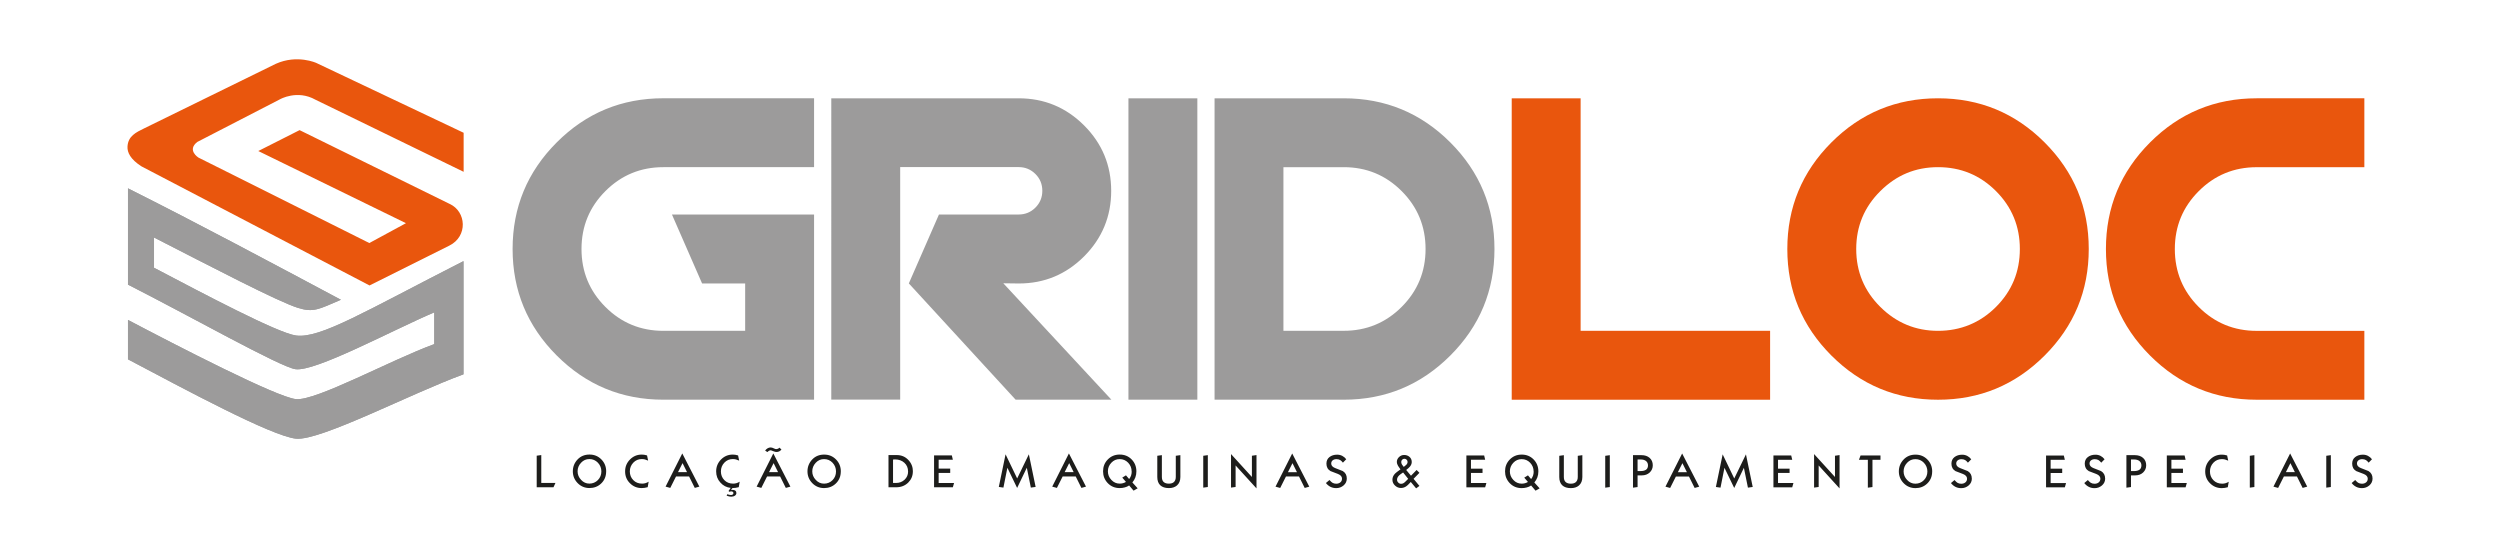
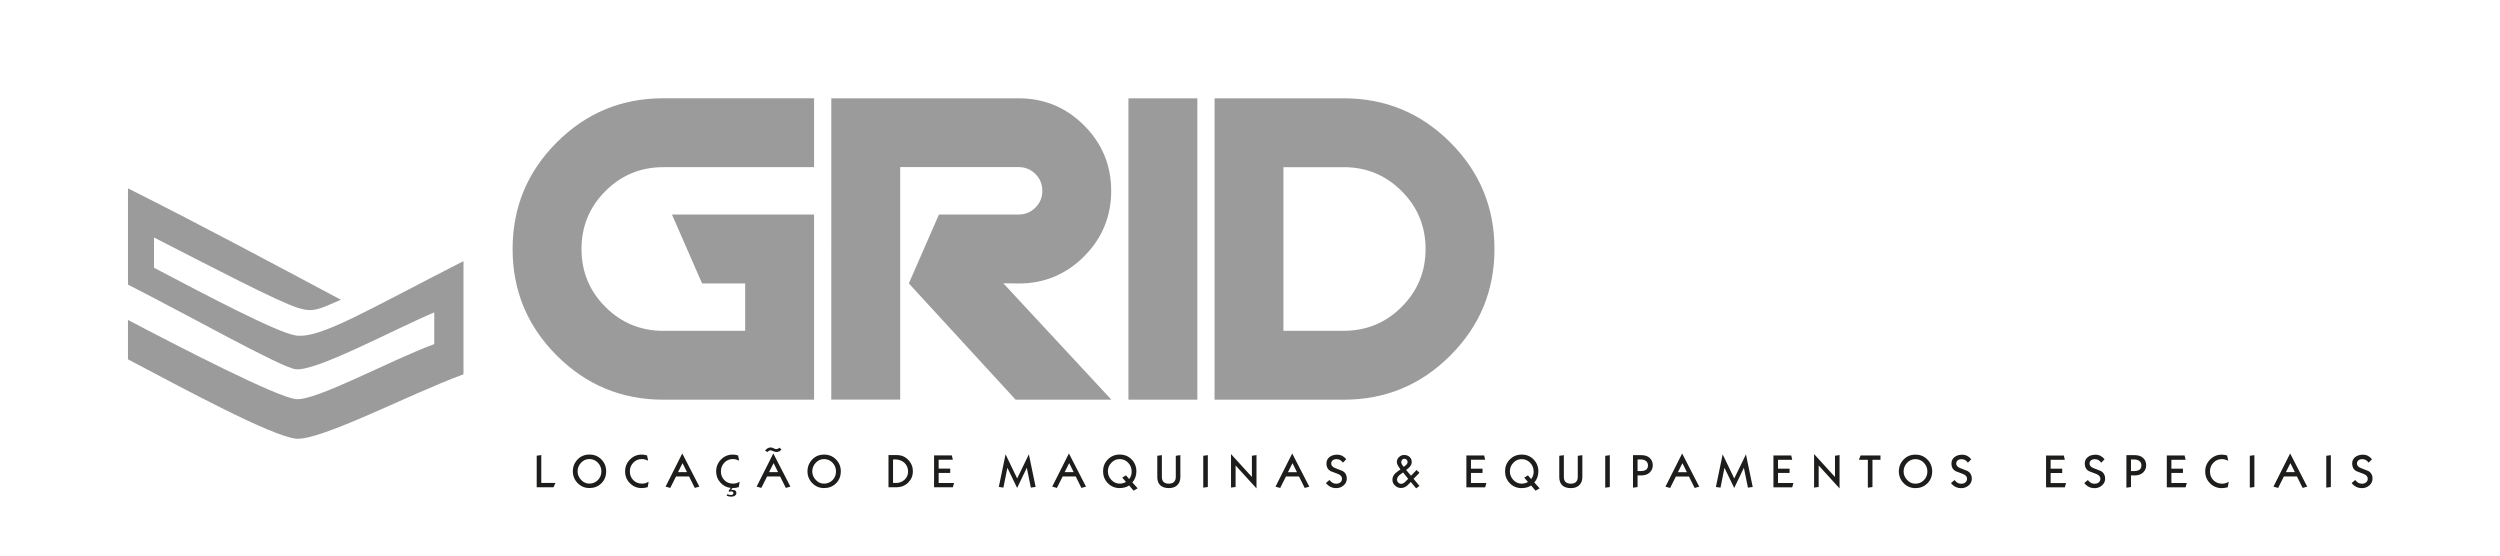
<svg xmlns="http://www.w3.org/2000/svg" id="Camada_1" data-name="Camada 1" viewBox="0 0 720.24 160.2">
  <defs>
    <style>      .cls-1, .cls-2, .cls-3, .cls-4, .cls-5 {        stroke-width: 0px;      }      .cls-1, .cls-3 {        fill: #e9560d;      }      .cls-1, .cls-6 {        fill-rule: evenodd;      }      .cls-2, .cls-6, .cls-4, .cls-7 {        fill: #9c9b9b;      }      .cls-4 {        clip-rule: evenodd;      }      .cls-8 {        clip-path: url(#clippath);      }      .cls-5 {        fill: #1d1d1b;      }    </style>
    <clipPath id="clippath">
      <path class="cls-4" d="m36.87,54.25v27.75c17.42,8.83,43.82,23.72,48.22,24.36,5.7.84,27.94-11.23,40.02-16.37,0,10.1,0-.94,0,9.15-12.48,4.55-34.03,16.39-39.83,15.85-5.49-.52-34.31-15.4-48.41-22.82v11.35c16.1,8.5,41.48,22.2,48.43,22.86,7.02.66,33.11-13.03,48.23-18.54v-32.61c-28.15,14.34-41.28,22.38-48.25,21.43-5.28-.72-26.37-11.89-40.91-19.52v-8.72c16.12,8.24,35.67,18.48,41.51,20.29,4.44,1.38,5.93.4,12.34-2.35-20.56-10.93-40.61-21.7-61.36-32.1" />
    </clipPath>
  </defs>
  <path class="cls-2" d="m410.7,71.74c0-6.53-2.3-12.1-6.89-16.69-4.59-4.59-10.15-6.89-16.69-6.89h-17.37v47.14h17.37c6.53,0,12.1-2.29,16.69-6.88,4.59-4.59,6.89-10.15,6.89-16.69m19.85,0c0,11.99-4.24,22.23-12.72,30.7-8.48,8.48-18.71,12.72-30.7,12.72h-37.22V28.32h37.22c11.99,0,22.23,4.24,30.7,12.71,8.48,8.48,12.72,18.71,12.72,30.71Zm-85.6,43.42h-19.85V28.32h19.85v86.84Zm-24.73,0h-27.62l-30.77-33.5,8.68-19.85h22.95c1.9,0,3.51-.66,4.84-1.99,1.32-1.32,1.99-2.94,1.99-4.84s-.66-3.52-1.99-4.84c-1.32-1.32-2.94-1.99-4.84-1.99h-34.12v66.99h-19.85V28.32h53.97c7.36,0,13.65,2.6,18.86,7.81,5.21,5.21,7.81,11.5,7.81,18.86s-2.61,13.65-7.79,18.86c-5.21,5.21-11.48,7.82-18.82,7.82l-4.47-.06,31.16,33.56Zm-85.69,0h-43.42c-11.99,0-22.23-4.24-30.71-12.72-8.48-8.48-12.72-18.71-12.72-30.7s4.24-22.23,12.72-30.71c8.48-8.48,18.71-12.71,30.71-12.71h43.42v19.85h-43.42c-6.53,0-12.1,2.3-16.69,6.89-4.59,4.59-6.89,10.15-6.89,16.69s2.3,12.1,6.89,16.69c4.59,4.59,10.15,6.88,16.69,6.88h23.57v-13.65h-12.41l-8.68-19.85h40.94v53.35Z" />
-   <path class="cls-3" d="m681.16,115.16h-31.02c-11.99,0-22.23-4.24-30.71-12.72-8.48-8.48-12.72-18.71-12.72-30.7s4.24-22.23,12.72-30.71c8.48-8.48,18.71-12.71,30.71-12.71h31.02v19.85h-31.02c-6.53,0-12.1,2.3-16.69,6.89-4.59,4.59-6.89,10.15-6.89,16.69s2.3,12.1,6.89,16.69c4.59,4.59,10.15,6.88,16.69,6.88h31.02v19.85Zm-99.25-43.42c0-6.53-2.29-12.1-6.88-16.69-4.59-4.59-10.15-6.89-16.69-6.89s-11.99,2.3-16.62,6.89c-4.63,4.59-6.95,10.15-6.95,16.69s2.32,12.1,6.95,16.69c4.63,4.59,10.17,6.88,16.62,6.88s12.1-2.29,16.69-6.88c4.59-4.59,6.88-10.15,6.88-16.69Zm19.85,0c0,11.99-4.24,22.23-12.72,30.7-8.48,8.48-18.71,12.72-30.7,12.72s-22.23-4.24-30.71-12.72c-8.48-8.48-12.71-18.71-12.71-30.7s4.24-22.23,12.71-30.71c8.48-8.48,18.71-12.71,30.71-12.71s22.23,4.24,30.7,12.71c8.48,8.48,12.72,18.71,12.72,30.71Zm-91.8,43.42h-74.44V28.32h19.85v66.99h54.59v19.85Z" />
  <path class="cls-5" d="m683.52,137.86c0,.79-.3,1.45-.91,1.98-.62.53-1.33.79-2.14.79-.61,0-1.16-.12-1.65-.37-.5-.25-.94-.61-1.32-1.1l1.03-.87c.33.38.61.64.83.78.31.19.67.29,1.1.29.46,0,.85-.12,1.16-.36.35-.26.52-.63.52-1.1,0-.59-.39-1.04-1.16-1.35-.73-.27-1.45-.55-2.16-.83-.78-.46-1.17-1.18-1.17-2.14,0-.81.29-1.45.89-1.91.59-.45,1.32-.68,2.2-.68.52,0,1,.11,1.46.34.46.24.84.56,1.16.98l-.96.98c-.28-.35-.54-.6-.79-.75-.3-.17-.66-.26-1.08-.26s-.77.11-1.06.33c-.29.22-.44.54-.44.94,0,.56.37.99,1.11,1.29.75.3,1.48.59,2.21.87.78.47,1.17,1.19,1.17,2.15m-12.01,2.45l-1.32.18v-9.18l1.32-.18v9.18Zm-10.36-4.28l-1.29-2.6-1.31,2.6h2.6Zm3.55,4.17l-1.32.37-1.64-3.3h-3.76l-1.66,3.3-1.35-.37,4.81-9.56,4.92,9.56Zm-15.22.11l-1.32.18v-9.18l1.32-.18v9.18Zm-7.39-1.52l-.27,1.58c-.33.09-.62.15-.87.19-.26.05-.54.07-.86.07-1.33,0-2.45-.46-3.38-1.39-.94-.92-1.4-2.06-1.4-3.42s.47-2.47,1.4-3.42c.94-.95,2.06-1.42,3.38-1.42.23,0,.47.02.71.05.23.05.5.11.83.19l.31,1.5c-.34-.15-.64-.26-.92-.34-.28-.07-.58-.11-.91-.11-.97,0-1.78.35-2.44,1.04-.66.7-.99,1.54-.99,2.52s.33,1.84.99,2.51c.65.67,1.5,1.01,2.55,1.01.67,0,1.3-.19,1.87-.56Zm-12.08.37l-.35,1.24h-5.41v-9.18h5.12l.29,1.24h-4.09v2.56h3.33v1.24h-3.33v2.9h4.44Zm-13.08-5.08c0-.53-.19-.94-.56-1.25-.37-.31-.91-.46-1.61-.46h-.83v3.35h.82c.7,0,1.24-.13,1.62-.39.37-.26.56-.68.56-1.24Zm1.38-.04c0,.84-.3,1.53-.89,2.09-.59.55-1.35.83-2.29.83h-1.2v3.36l-1.32.18v-9.37h2.44c.96,0,1.75.26,2.36.79.6.54.9,1.25.9,2.13Zm-11.82,3.83c0,.79-.3,1.45-.91,1.98-.62.53-1.33.79-2.14.79-.61,0-1.16-.12-1.65-.37-.5-.25-.94-.61-1.32-1.1l1.03-.87c.33.38.61.64.83.78.31.19.67.29,1.1.29.46,0,.85-.12,1.16-.36.35-.26.52-.63.52-1.1,0-.59-.39-1.04-1.16-1.35-.73-.27-1.45-.55-2.17-.83-.78-.46-1.17-1.18-1.17-2.14,0-.81.29-1.45.89-1.91.59-.45,1.32-.68,2.2-.68.52,0,1,.11,1.46.34.46.24.84.56,1.16.98l-.96.98c-.28-.35-.54-.6-.79-.75-.3-.17-.66-.26-1.08-.26s-.77.11-1.06.33c-.29.22-.44.54-.44.94,0,.56.37.99,1.11,1.29.75.3,1.48.59,2.21.87.78.47,1.17,1.19,1.17,2.15Zm-11.27,1.3l-.35,1.24h-5.41v-9.18h5.12l.29,1.24h-4.09v2.56h3.33v1.24h-3.33v2.9h4.44Zm-27.14-1.3c0,.79-.3,1.45-.91,1.98-.62.53-1.33.79-2.14.79-.61,0-1.16-.12-1.65-.37-.5-.25-.94-.61-1.32-1.1l1.03-.87c.33.38.61.64.83.78.31.19.67.29,1.1.29.46,0,.85-.12,1.16-.36.34-.26.52-.63.52-1.1,0-.59-.39-1.04-1.16-1.35-.73-.27-1.45-.55-2.17-.83-.78-.46-1.17-1.18-1.17-2.14,0-.81.29-1.45.89-1.91.59-.45,1.32-.68,2.2-.68.51,0,1,.11,1.46.34.46.24.84.56,1.16.98l-.96.98c-.28-.35-.54-.6-.79-.75-.3-.17-.66-.26-1.08-.26s-.77.11-1.06.33c-.29.22-.44.54-.44.94,0,.56.37.99,1.11,1.29.75.3,1.48.59,2.21.87.78.47,1.17,1.19,1.17,2.15Zm-12.81-2.03c0-.96-.33-1.8-1-2.51-.67-.7-1.49-1.05-2.45-1.05s-1.73.35-2.39,1.05c-.67.71-1.01,1.54-1.01,2.48s.34,1.76,1.01,2.46c.66.72,1.46,1.08,2.39,1.08s1.79-.34,2.45-1.02c.66-.68,1-1.51,1-2.49Zm1.38,0c0,1.4-.48,2.56-1.43,3.47-.91.88-2.05,1.32-3.39,1.32s-2.5-.49-3.43-1.46c-.9-.94-1.35-2.06-1.35-3.36s.45-2.45,1.36-3.41c.9-.95,2.05-1.42,3.44-1.42s2.49.47,3.42,1.4c.92.93,1.39,2.08,1.39,3.45Zm-14.9-3.37h-2.3v7.85l-1.33.18v-8.02h-2.57l.47-1.25h5.74v1.25Zm-11.78,8.24l-6.02-6.61v6.2l-1.32.18v-9.66l6.02,6.6v-6.12l1.32-.19v9.59Zm-13.29-1.55l-.35,1.24h-5.41v-9.18h5.12l.29,1.24h-4.09v2.56h3.33v1.24h-3.33v2.9h4.44Zm-11.75,1.14l-1.36.19-1.16-5.72-2.79,5.82-2.81-5.82-1.14,5.72-1.33-.19,1.95-9.4,3.34,6.95,3.37-6.95,1.95,9.4Zm-18.94-4.26l-1.29-2.6-1.31,2.6h2.6Zm3.55,4.17l-1.32.37-1.64-3.3h-3.76l-1.66,3.3-1.35-.37,4.81-9.56,4.92,9.56Zm-14.76-6.13c0-.53-.19-.94-.56-1.25-.37-.31-.91-.46-1.61-.46h-.83v3.35h.82c.7,0,1.24-.13,1.62-.39.37-.26.56-.68.56-1.24Zm1.38-.04c0,.84-.3,1.53-.89,2.09-.59.55-1.35.83-2.29.83h-1.2v3.36l-1.32.18v-9.37h2.44c.96,0,1.75.26,2.36.79.6.54.9,1.25.9,2.13Zm-12.38,6.28l-1.32.18v-9.18l1.32-.18v9.18Zm-7.91-2.9c0,1.07-.33,1.89-.98,2.45-.59.51-1.37.76-2.33.76-1.07,0-1.9-.27-2.47-.8-.58-.54-.87-1.34-.87-2.41v-6.1l1.32-.18v6.28c0,.7.19,1.21.59,1.52.34.27.81.41,1.42.41s1.08-.14,1.41-.42c.39-.33.59-.83.59-1.51v-6.1l1.32-.18v6.28Zm-14.04-1.59c0-.96-.33-1.79-.99-2.5-.67-.7-1.49-1.05-2.45-1.05s-1.75.35-2.41,1.05c-.66.7-.99,1.52-.99,2.47s.34,1.78,1.01,2.48c.66.71,1.46,1.06,2.4,1.06.65,0,1.25-.16,1.8-.49l-1.07-1.24,1.07-.66.91,1.07c.25-.3.43-.64.56-1.01.12-.37.18-.77.18-1.18Zm1.73,4.87l-1.17.67-1.28-1.5c-.38.26-.8.46-1.27.57-.46.13-.95.19-1.46.19-1.39,0-2.54-.49-3.46-1.46-.88-.94-1.32-2.06-1.32-3.38s.44-2.44,1.32-3.36c.93-.97,2.08-1.46,3.47-1.46s2.51.46,3.43,1.39c.92.94,1.38,2.09,1.38,3.46,0,1.23-.39,2.29-1.16,3.18l1.52,1.69Zm-15.34-1.54l-.35,1.24h-5.41v-9.18h5.12l.29,1.24h-4.09v2.56h3.33v1.24h-3.33v2.9h4.44Zm-22.52-1.2l-1.47-1.84c-.56.37-.94.65-1.13.83-.42.4-.62.82-.62,1.25,0,.31.11.58.34.81.22.25.49.37.83.37.25,0,.46-.05.65-.16.19-.1.39-.25.6-.47l.8-.8Zm-.18-4.85c0-.27-.09-.49-.27-.67-.18-.18-.4-.27-.66-.27-.25,0-.45.09-.63.27-.18.19-.27.41-.27.66s.08.51.23.76c.07.12.24.34.5.66.48-.38.77-.64.86-.75.16-.22.24-.44.24-.65Zm3.42,6.88l-.96.71-1.54-1.85-.25.27c-.43.48-.8.83-1.12,1.03-.45.29-.93.44-1.46.44-.66,0-1.23-.24-1.72-.71-.49-.46-.74-1.02-.74-1.67s.25-1.23.75-1.76c.2-.21.72-.62,1.57-1.22-.32-.43-.55-.76-.68-.99-.25-.43-.37-.8-.37-1.12,0-.56.21-1.04.64-1.45.42-.39.9-.59,1.46-.59.63,0,1.15.19,1.57.56.42.37.63.86.63,1.47,0,.45-.17.89-.52,1.32-.23.28-.59.6-1.08.97l1.38,1.66,1.62-1.66.81.82-1.69,1.73,1.69,2.04Zm-20.93-2.13c0,.79-.3,1.45-.91,1.98-.62.53-1.33.79-2.14.79-.61,0-1.16-.12-1.65-.37-.5-.25-.94-.61-1.32-1.1l1.03-.87c.33.38.61.64.83.78.31.19.67.29,1.1.29.46,0,.85-.12,1.16-.36.35-.26.52-.63.52-1.1,0-.59-.39-1.04-1.16-1.35-.73-.27-1.45-.55-2.16-.83-.78-.46-1.17-1.18-1.17-2.14,0-.81.29-1.45.89-1.91.59-.45,1.32-.68,2.2-.68.52,0,1,.11,1.46.34.46.24.84.56,1.16.98l-.96.98c-.28-.35-.54-.6-.79-.75-.3-.17-.66-.26-1.08-.26s-.77.11-1.06.33c-.29.22-.44.54-.44.94,0,.56.37.99,1.11,1.29.75.3,1.48.59,2.21.87.78.47,1.17,1.19,1.17,2.15Zm-14.36-1.82l-1.29-2.6-1.31,2.6h2.6Zm3.55,4.17l-1.32.37-1.64-3.3h-3.76l-1.66,3.3-1.35-.37,4.81-9.56,4.92,9.56Zm-15.21.5l-6.02-6.61v6.2l-1.32.18v-9.66l6.02,6.6v-6.12l1.32-.19v9.59Zm-14.02-.4l-1.32.18v-9.18l1.32-.18v9.18Zm-7.91-2.9c0,1.07-.33,1.89-.98,2.45-.59.51-1.37.76-2.33.76-1.07,0-1.9-.27-2.47-.8-.58-.54-.87-1.34-.87-2.41v-6.1l1.32-.18v6.28c0,.7.19,1.21.59,1.52.34.27.81.41,1.42.41s1.08-.14,1.41-.42c.39-.33.59-.83.59-1.51v-6.1l1.32-.18v6.28Zm-14.04-1.59c0-.96-.33-1.79-.99-2.5-.67-.7-1.49-1.05-2.45-1.05s-1.75.35-2.41,1.05c-.66.7-.99,1.52-.99,2.47s.34,1.78,1.01,2.48c.66.71,1.46,1.06,2.4,1.06.65,0,1.25-.16,1.8-.49l-1.07-1.24,1.07-.66.91,1.07c.25-.3.43-.64.56-1.01.12-.37.18-.77.18-1.18Zm1.73,4.87l-1.17.67-1.28-1.5c-.38.26-.8.46-1.27.57-.46.13-.95.19-1.46.19-1.39,0-2.54-.49-3.46-1.46-.88-.94-1.32-2.06-1.32-3.38s.44-2.44,1.32-3.36c.93-.97,2.08-1.46,3.47-1.46s2.51.46,3.43,1.39c.92.94,1.38,2.09,1.38,3.46,0,1.23-.39,2.29-1.16,3.18l1.52,1.69Zm-18.43-4.66l-1.29-2.6-1.31,2.6h2.6Zm3.55,4.17l-1.32.37-1.64-3.3h-3.76l-1.66,3.3-1.35-.37,4.81-9.56,4.92,9.56Zm-14.53.09l-1.36.19-1.16-5.72-2.79,5.82-2.81-5.82-1.14,5.72-1.33-.19,1.95-9.4,3.34,6.95,3.37-6.95,1.95,9.4Zm-23.48-1.14l-.35,1.24h-5.41v-9.18h5.12l.29,1.24h-4.09v2.56h3.33v1.24h-3.33v2.9h4.44Zm-13.25-3.31c0-1.02-.35-1.85-1.06-2.51-.72-.65-1.62-.97-2.71-.97l-.56.04v6.74h.89c.95,0,1.77-.31,2.44-.94.67-.63,1.01-1.42,1.01-2.37Zm1.38-.04c0,1.28-.45,2.35-1.33,3.23-.93.91-2.09,1.36-3.49,1.36h-2.2v-9.28h2.4c1.31,0,2.41.46,3.3,1.39.89.92,1.33,2.03,1.33,3.3Zm-22.14.03c0-.96-.33-1.8-.99-2.51-.67-.7-1.49-1.05-2.45-1.05s-1.73.35-2.39,1.05c-.67.71-1.01,1.54-1.01,2.48s.34,1.76,1.01,2.46c.66.72,1.46,1.08,2.39,1.08s1.79-.34,2.45-1.02c.66-.68.99-1.51.99-2.49Zm1.38,0c0,1.4-.48,2.56-1.43,3.47-.91.88-2.05,1.32-3.39,1.32s-2.5-.49-3.43-1.46c-.9-.94-1.35-2.06-1.35-3.36s.45-2.45,1.36-3.41c.9-.95,2.05-1.42,3.44-1.42s2.49.47,3.42,1.4c.92.93,1.39,2.08,1.39,3.45Zm-17.1-6.31c-.38.47-.86.7-1.43.7-.22,0-.45-.05-.69-.15-.55-.23-.86-.34-.93-.34-.2,0-.37.05-.53.14-.16.09-.32.22-.47.38l-.65-.44c.2-.27.44-.49.71-.65.27-.16.57-.25.89-.25.26,0,.61.11,1.03.32.22.11.4.16.55.16.19,0,.37-.04.53-.12.16-.07.3-.17.42-.3l.57.54Zm-.97,6.51l-1.29-2.6-1.31,2.6h2.6Zm3.55,4.17l-1.32.37-1.64-3.3h-3.76l-1.66,3.3-1.35-.37,4.81-9.56,4.92,9.56Zm-14.61-1.42l-.27,1.58c-.31.08-.61.15-.91.19-.3.05-.61.07-.93.07l-.39.58c.07-.01.15-.03.22-.04.07,0,.16-.02.26-.02.31,0,.57.08.77.23.2.15.3.38.3.67,0,.32-.14.57-.42.76-.28.2-.64.3-1.06.3-.21,0-.41-.02-.62-.07-.21-.04-.45-.11-.71-.22l.19-.42c.41.15.76.23,1.06.23.22,0,.39-.05.52-.16.12-.11.19-.24.19-.39,0-.16-.07-.29-.2-.38-.14-.08-.29-.12-.45-.12-.07,0-.15.01-.22.03-.08.02-.18.05-.3.09l-.25-.22.63-.9c-1.19-.13-2.19-.65-2.98-1.55-.81-.89-1.21-1.96-1.21-3.21,0-1.33.47-2.47,1.4-3.42.94-.95,2.06-1.42,3.38-1.42.23,0,.47.02.71.05.22.05.5.11.83.19l.31,1.5c-.34-.15-.64-.26-.92-.34-.28-.07-.58-.11-.91-.11-.97,0-1.78.35-2.44,1.04-.66.7-.99,1.54-.99,2.52s.33,1.84.99,2.51c.65.67,1.5,1.01,2.55,1.01.67,0,1.29-.19,1.87-.56Zm-15.17-2.75l-1.29-2.6-1.31,2.6h2.6Zm3.55,4.17l-1.32.37-1.64-3.3h-3.76l-1.66,3.3-1.35-.37,4.81-9.56,4.92,9.56Zm-14.61-1.42l-.27,1.58c-.33.09-.62.15-.87.19-.26.05-.54.07-.86.07-1.33,0-2.45-.46-3.38-1.39-.94-.92-1.4-2.06-1.4-3.42s.47-2.47,1.4-3.42c.94-.95,2.06-1.42,3.38-1.42.23,0,.47.02.71.05.22.05.5.11.83.19l.31,1.5c-.34-.15-.64-.26-.92-.34-.28-.07-.58-.11-.91-.11-.97,0-1.78.35-2.44,1.04-.66.7-1,1.54-1,2.52s.33,1.84,1,2.51c.65.67,1.5,1.01,2.55,1.01.67,0,1.3-.19,1.87-.56Zm-13.62-2.96c0-.96-.33-1.8-1-2.51-.67-.7-1.49-1.05-2.45-1.05s-1.73.35-2.39,1.05c-.67.71-1.01,1.54-1.01,2.48s.34,1.76,1.01,2.46c.66.72,1.46,1.08,2.39,1.08s1.79-.34,2.45-1.02c.66-.68,1-1.51,1-2.49Zm1.38,0c0,1.4-.48,2.56-1.43,3.47-.91.88-2.05,1.32-3.39,1.32s-2.5-.49-3.43-1.46c-.9-.94-1.35-2.06-1.35-3.36s.45-2.45,1.36-3.41c.9-.95,2.05-1.42,3.44-1.42s2.49.47,3.42,1.4c.92.93,1.39,2.08,1.39,3.45Zm-14.61,3.32l-.56,1.24h-4.84v-9.09l1.32-.18v8.02h4.07Z" />
-   <path class="cls-1" d="m133.57,38.25l-42.43-20.11s-5.49-2.53-11.67.24l-37.95,18.61c-2.29,1.13-4.64,2.18-4.79,5.27-.08,1.63.81,3.61,4.03,5.67l65.7,34.31,23.01-11.49c5.38-2.68,4.88-9.83.06-12.01l-43.22-21.25-11.9,6.02,42.54,20.79-10.55,5.72-49.23-24.62s-3.41-2.13-.32-4.51l23.8-12.28s4.96-2.86,10.24.12l42.68,20.77v-11.24Z" />
  <g>
    <path class="cls-6" d="m36.87,54.25v27.75c17.42,8.83,43.82,23.72,48.22,24.36,5.7.84,27.94-11.23,40.02-16.37,0,10.1,0-.94,0,9.15-12.48,4.55-34.03,16.39-39.83,15.85-5.49-.52-34.31-15.4-48.41-22.82v11.35c16.1,8.5,41.48,22.2,48.43,22.86,7.02.66,33.11-13.03,48.23-18.54v-32.61c-28.15,14.34-41.28,22.38-48.25,21.43-5.28-.72-26.37-11.89-40.91-19.52v-8.72c16.12,8.24,35.67,18.48,41.51,20.29,4.44,1.38,5.93.4,12.34-2.35-20.56-10.93-40.61-21.7-61.36-32.1" />
    <g class="cls-8">
-       <rect class="cls-7" x="36.87" y="54.25" width="96.66" height="72.15" />
-     </g>
+       </g>
  </g>
</svg>